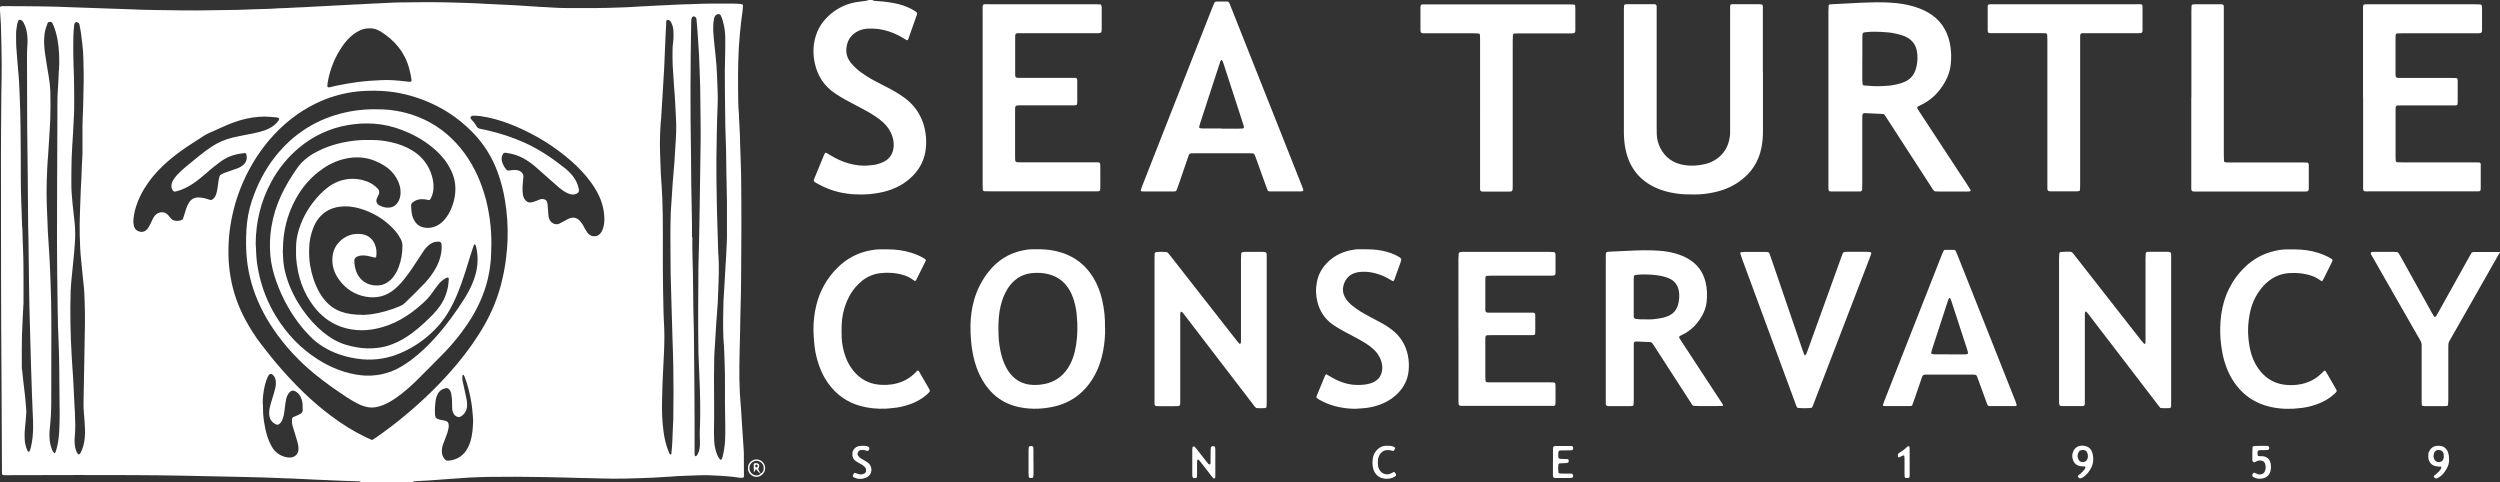
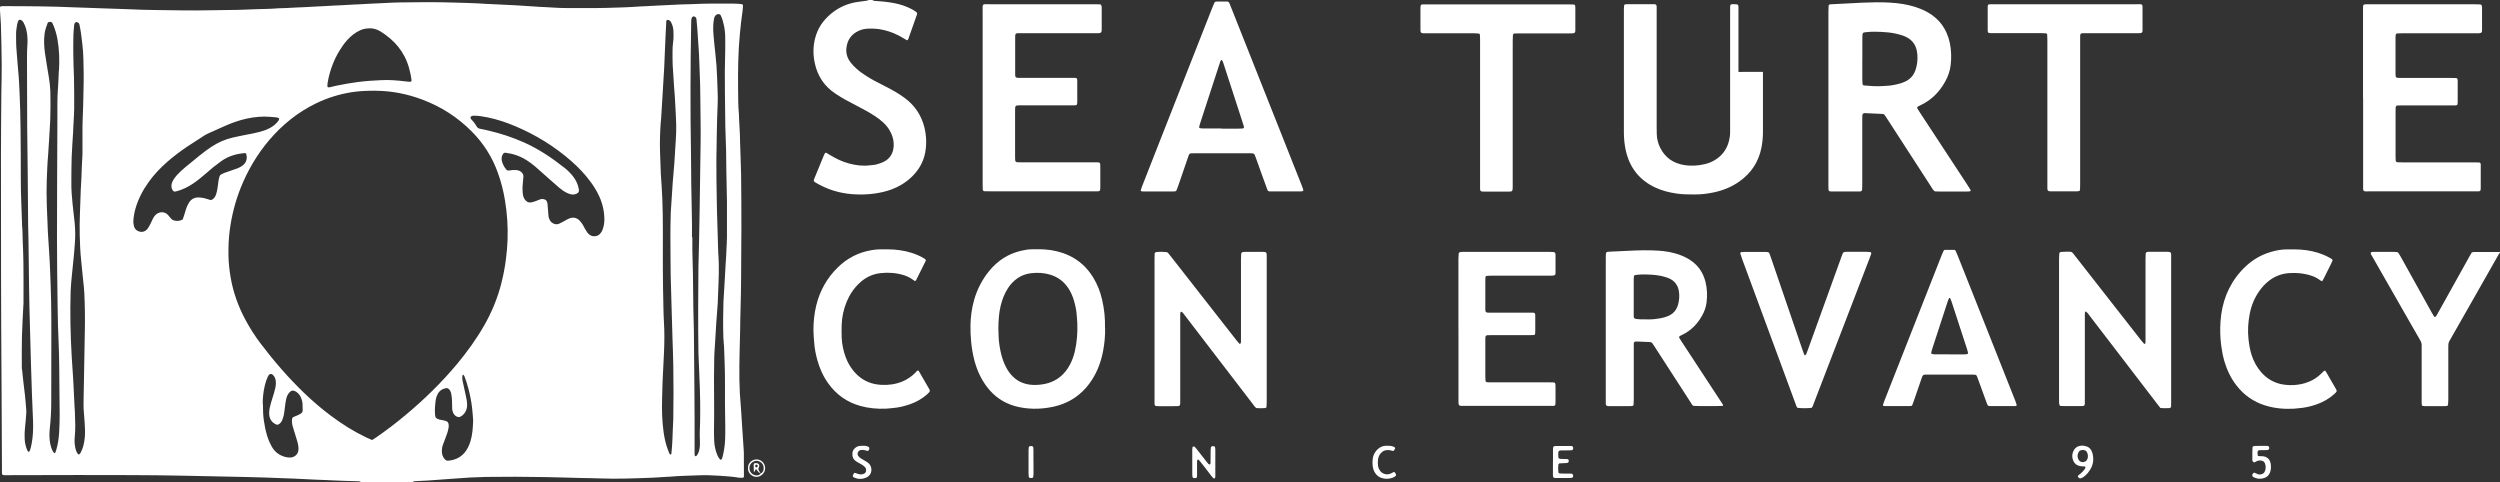
<svg xmlns="http://www.w3.org/2000/svg" id="Layer_1_Image" data-name="Layer 1 Image" width="5010.2" height="966" viewBox="0 0 5010.2 966">
  <rect x="0" y="0" width="5010.2" height="966" fill="#333333" stroke="none" />
  <defs>
    <style>
      .cls-1 {
        fill: #fff;
        stroke-width: 0px;
      }
    </style>
  </defs>
  <path class="cls-1" d="M723.4,965.9c-2.6-1.4-5.5-1.5-8.4-1.5-9.9-.3-19.8-.5-29.7-.9-8.6-.3-17.3-.7-25.9-1.1-1,0-1.9,0-2.9-.2-16-.7-32-1-47.9-2.1-13.7-.9-27.5-1.1-41.2-1.7-24.3-1.1-48.6-1.8-72.9-2.4-41.3-1-82.5-1.8-123.8-2.6-71.3-1.5-142.7-1.3-214-1.4-46.4,0-92.8.2-139.2.3-3.2,0-6.4,0-9.6,0-2.8,0-3.9-1.2-4-4.2,0-2.6,0-5.1,0-7.7-.3-55.7-.4-111.3-.8-167-1.2-154.2-1.1-308.4-1.2-462.6,0-41.6.5-83.2.8-124.8.2-19.2.9-38.4.7-57.6-.2-26.5-.9-53.1-1.6-79.6C1.4,39.5.6,30.3,0,21,0,19.1,0,17.2,0,15.3s1.2-2.6,2.3-2.7c1.9-.2,3.8-.4,5.7-.3,25,.1,49.9.1,74.9.5,21.7.4,43.5.9,65.2,1.9,18.9.9,37.7,1,56.6,2,18.5.9,37.1.9,55.6,1.9,35.2,1.8,70.4,1.5,105.5,2.2,17.9.4,35.8,0,53.7-.2,18.9-.2,37.7-.4,56.6-.8,9.3-.2,18.5-.7,27.8-1,3.5-.1,7-.3,10.5-.4,14.1-.4,28.1-.5,42.2-1.7,4.1-.4,8.3-.2,12.5-.4,9.3-.4,18.5-1,27.8-1.4,4.2-.2,8.3-.3,12.5-.5,8.6-.4,17.2-.9,25.9-1.4,2.9-.2,5.8-.2,8.6-.4,9.6-.5,19.2-1.1,28.7-1.6,2.6-.1,5.1-.2,7.7-.3,9.6-.5,19.2-1.1,28.7-1.6,3.2-.2,6.4-.2,9.6-.4,9.3-.5,18.5-1,27.8-1.5,3.2-.2,6.4-.2,9.6-.4,10.2-.5,20.4-1,30.7-1.5,4.2-.2,8.3-.3,12.5-.4,37.4-.7,74.9-.9,112.3.3,21.4.7,42.9,1,64.2,2.7.6,0,1.3,0,1.9,0,18.5.9,37.1,1.7,55.6,2.7,15,.8,30,1.9,45,2.9.6,0,1.3.1,1.9.2,19.2.6,38.3,2.6,57.5,2.5,26.2-.1,52.5.3,78.7-.4,22.4-.6,44.8-1.2,67.1-2.9,3.8-.3,7.7-.3,11.5-.5,8.6-.4,17.2-.9,25.9-1.4,2.2-.1,4.5-.2,6.7-.3,11.5-.6,23-1.2,34.5-1.7,8-.3,16-.4,24-.7,10.2-.3,20.5-.9,30.7-1,19.2-.2,38.4-.2,57.6,0,4.1,0,8.3.7,12.4,1.1,1.2.1,2.4,1.5,2.3,2.7-.2,3.2-.3,6.4-.7,9.5-2.3,15.5-4,31.1-5.5,46.7-3.6,37.3-4,74.7-3.6,112.1.2,16.3,0,32.6,1.6,48.9.3,3.5.2,7,.4,10.5.4,8.9.9,17.9,1.4,26.8,0,1.3.2,2.6.2,3.8.4,26.9,2,53.7,2.4,80.6.9,69.7.7,139.5,0,209.2-.2,19.8-.4,39.7-1.1,59.5-.5,13.7-.5,27.5-.8,41.3-.3,15.3-.9,30.7-1.1,46-.3,18.5-.8,37.1-.4,55.6.3,17.9,1.2,35.8,2.9,53.6,0,.6,0,1.3.2,1.9.8,13.1,1.7,26.2,2.5,39.2l3,45c0,1.9.3,3.8.3,5.7,0,14.4.2,28.8.2,43.2s0,3.8-.6,5.7c-.2.7-1.3,1.6-2.1,1.7-2.2,0-4.5,0-6.7-.2-13.3-2.2-26.6-3.2-40.1-4-14.1-.9-28.1-1.4-42.2-.8-18.8.9-37.7.9-56.5,2.7-3.2.3-6.4.3-9.6.5-7,.4-14,.9-21.1,1.3-1,0-1.9.2-2.9.2-35.5,1.3-71,2.9-106.5,1.5-13.1-.5-26.2-.6-39.3-.9-24-.6-48-1.4-72-1.8-39-.7-78.1-.9-117.1-.3-21.4.4-42.8,1.6-64.2,3.4-1,0-1.9,0-2.9.2-16.9,1.2-33.8,2.5-50.7,3.7-7,.5-14.1.6-21.1,1-2.9,0-5.8,0-8.3,1.9h-103.7.2ZM745.8,881.8c3-1.9,5.4-3.4,7.8-5,20.6-14.1,40.4-29.3,59.5-45.3,37.2-31,71.7-64.7,102.8-101.9,20.3-24.4,38.8-50,54.6-77.6,15.1-26.5,26.7-54.5,34.2-84.1,4.1-16.4,7.4-33,9.4-49.9,1.5-12.4,2.7-24.8,3.1-37.3.9-26.6-.8-53-5.2-79.3-3.1-18.7-7.7-36.9-14.1-54.7-11.3-31.8-29-59.7-52.9-83.6-28.2-28.3-61.1-49.4-98.4-63.4-30.2-11.4-61.4-17.6-93.7-17.8-15.7-.1-31.4.3-46.9,2.7-25.1,3.9-49.2,11.2-72.1,22.3-36.9,17.8-68,42.9-94.5,74-24,28.3-42.6,59.8-56.5,94.2-11.3,28-18.7,57.1-22.6,87-2,15.9-2.7,31.8-2.5,47.9.2,15.7,1.8,31.3,4.5,46.7,5.2,29.5,15.2,57.4,29.3,83.8,9.1,16.9,19.4,33.1,31,48.4,26.7,35.2,55.6,68.6,87.5,99.2,16.9,16.2,34.6,31.4,53.3,45.3,22.3,16.7,45.8,31.5,71.1,43.5,3.5,1.6,7,3.1,11.1,4.9h.2ZM267.1,443.8c.2,1.9.4,5.2,1.1,8.3.9,4.6,3.3,8.4,7.6,10.6,6.8,3.4,14.7,2.6,19.8-4.1,2.1-2.8,3.8-5.9,5.4-9,1.9-3.7,3.5-7.5,5.4-11.3s3.6-6.1,6.2-8.4c7-6.1,17.7-6.3,24.1,1,1.9,2.2,3.7,4.4,5.6,6.6s4.3,3.9,7.2,4.5c5.1,1.1,10.2,1,15-1.4s1.7-1.1,2-1.9c.9-2,1.5-4.2,2.2-6.3,1.4-4.6,2.7-9.2,4.2-13.7,1.4-4.2,3.2-8.3,5.6-12.2,4.4-7.1,10.6-10.9,19.1-10.8,1.3,0,2.6,0,3.8.2,4.5.3,8.8,1.3,13.1,2.7,2.1.7,4.2,1.4,6.4,2,2,.5,3.8,0,5.4-1.3,3.5-2.6,5.6-6.1,6.9-10.2,1.1-3.6,2-7.4,2.6-11.2.9-5.4,1.4-10.8,2.2-16.1.4-2.8,1.3-5.6,2-8.4.4-1.6,1.5-2.9,2.9-3.6,2.2-1.2,4.5-2.4,6.9-3.3,3.6-1.4,7.2-2.5,10.9-3.8,5.1-1.8,10.3-3.5,15.4-5.4,3.9-1.5,7.6-3.5,10.8-6.1,5.9-4.9,8.4-11.1,7.4-18.7-.2-1.3-.5-2.5-.8-3.7-.3-1.1-1.8-2.1-3-2-2.5.3-5.1.6-7.6.9-14.8,2.1-28.5,7.2-40.6,16.1-5.1,3.8-10.3,7.6-15.3,11.6-5.2,4.2-10.2,8.7-15.3,13.1-8,6.9-16.1,13.6-24.9,19.5-10.4,7-21.6,12.4-33.8,15.6-3.9,1-5.8.2-7.7-3.6-.7-1.4-1.3-3-1.5-4.5-.5-3.9,0-7.6,1.7-11.2,2.2-4.7,5.1-8.9,8.5-12.7,5.3-6,11.2-11.4,17.4-16.5,9.7-7.9,19.3-15.8,29-23.7,7.5-6,15.1-11.8,23.2-17.1,13.2-8.7,27.5-15.1,42.9-18.6,9-2.1,18.1-3.9,27.2-5.7,9.1-1.8,18.2-3.3,27.2-5.8,7.1-1.9,14.1-4.3,20.5-7.9,6.5-3.6,12.2-8.2,16.5-14.3.7-1,1.2-2.2,1.6-3.4,0-.5,0-1.4-.5-1.6-1.4-.7-2.9-1.5-4.4-1.7-4.1-.5-8.3-.7-12.4-1.1-16.4-1.5-32.5.2-48.6,3.7-14.8,3.2-28.8,8.4-42.6,14.4-11.7,5.1-23.4,10.4-35,15.7-2.6,1.2-5.1,2.7-7.5,4.2-11,7.1-22.1,14.1-33,21.4-13.8,9.3-27.1,19.3-39.7,30.2-14,12.3-26.9,25.6-37.7,40.8-12,16.7-21.5,34.8-27,54.8-2.1,7.7-3.5,15.6-3.9,24.9v-.5ZM1047.2,375.6c0,4.5,0,8.7.5,12.8.6,5.5,2.5,10.6,6.8,14.4,2.3,2,4.8,3,7.8,3s7.5-1.4,11.1-2.7c3-1.1,5.9-2.3,8.9-3.5,3.1-1.2,6.2-.9,9.4.2,2.3.8,3.6,2.4,4.5,4.6,1.1,2.7,1.2,5.6,1.4,8.5.5,6.4,1,12.7,1.5,19.1.2,3.3,1.3,6.3,2.7,9.1,3,5.9,11.6,10.6,18.8,7.2,3.2-1.5,6.3-3.1,9.4-4.8,3.4-1.8,6.6-3.9,10.1-5.4,7.8-3.4,15.1-2.2,21.2,3.7,2.3,2.2,4.1,4.9,5.9,7.5,1.8,2.7,3.1,5.6,4.7,8.4s3.2,5.6,5,8.2c1.6,2.4,3.8,4.3,6.4,5.7,6,3.2,13.9,2.2,18.7-2.5,2.5-2.5,4.4-5.5,5.6-8.8,2.3-6.4,3.6-12.9,3.6-19.7,0-16.2-3.3-31.7-10-46.5-4.9-10.8-11.1-20.9-18.2-30.4-11.1-15-23.9-28.4-37.9-40.7-33.7-29.6-71.4-52.8-112.7-70.2-17.7-7.5-35.9-13.5-54.7-17.5-9.1-1.9-18.2-3.3-27.6-3.5-1.6,0-3.2.3-4.7.7-2.2.6-3.3,4-1.9,5.5,4.5,4.6,8.5,9.6,11.6,15.2,1.7,3.1,4.3,4.4,7.7,5,6,1.1,11.9,2.5,17.8,3.9,23.4,5.6,46.1,13,68.1,22.7,30.1,13.2,57.1,31.4,82.8,51.7,6,4.8,11.5,10.2,16.3,16.2,6.3,7.9,10.6,16.7,12.2,26.7.7,4.4-.3,6.7-4.2,8.6-2,1-4.1,1.6-6.4,1.8-4.6.3-8.8-1.2-12.9-3.1-5.5-2.6-10.5-6.1-15.2-10-5.1-4.3-10.1-8.8-15.2-13.3-11.3-10-22.5-20-33.8-29.9-5.5-4.9-11.5-9.1-17.8-13-12.7-7.9-26.5-12.6-41.3-14.4-2.3-.3-4.4.9-5.5,3-2.5,4.4-3.1,9.1-1.8,13.9,1.6,6.3,4.6,11.9,8.8,16.8,1.3,1.5,3.1,2.3,5.1,1.9,4.4-.9,8.9-1.1,13.4-1,2.9,0,5.7.7,8.3,1.9,4.6,2.2,8,6.6,7.4,12.3-.2,1.6-.4,3.2-.5,4.8-.4,5.4-.9,10.8-1.3,15.9h0ZM1326.9,800.7c-.7,21.8,0,43.5,3,65.1,1.6,12,4.3,23.9,8.5,35.3.9,2.4,1.9,4.8,2.8,7.1.2.6.6,1.1.9,1.7.4.7,2.1,1.4,2.5,1,.4-.5.9-1,.9-1.5.9-10.2,2-20.4,2.2-30.6,0-4.8.3-9.6.5-14.4.3-8,.9-16,1.1-24,.6-36.1.6-72.3,0-108.4-.3-18.2-1-36.4-1.6-54.6-.7-22.7-1.4-45.4-2-68.1-.6-19.2-1.2-38.3-1.6-57.5-.2-9.6-.3-19.2-.3-28.8-.2-30.4-.6-60.8.3-91.1,0-4.8.4-9.6.7-14.4.3-5.1.7-10.2,1-15.3.8-12.8,1.7-25.5,2.5-38.3,0-.6.2-1.3.2-1.9,1-11.5,2.1-22.9,2.9-34.4,1-14,1.7-28.1,2.6-42.1,0-1.3.2-2.5.3-3.8.3-5.4.7-10.8.8-16.3.6-20.5-1.2-40.9-2.1-61.3-.3-8.3-1.1-16.6-1.7-24.9,0-1.3-.2-2.5-.3-3.8-1-15-2.1-30-2.9-45-.4-8.9-.3-17.9-.3-26.9s.3-12.1,1.1-18.2c1.1-7.6,1.1-15.3.7-23-.3-6.5-1.9-12.6-5.1-18.3-1.3-2.3-3.4-3.8-6.1-4.2-1.2-.2-2.8.7-2.9,1.9,0,.3,0,.6-.2.9-.6,11.2-1.2,22.3-1.7,33.5-.9,20.4-1.7,40.9-2.6,61.3,0,1,0,1.9-.2,2.9-1.1,17.9-2.1,35.7-3.2,53.6-.8,13.1-1.6,26.2-2.4,39.2v1c-1.9,18.1-2.6,36.3-2.7,54.6,0,19.8,1.4,39.6,1.8,59.4,0,1,0,1.9.2,2.9,1,15.6,2.2,31.3,2.8,46.9.7,20.1,1.2,40.3,1.1,60.4-.2,53.7-.2,107.4,1.2,161.1.2,8.3.4,16.6.9,24.9,1.3,20.5,1.1,40.9.2,61.4-.8,19.8-2,39.6-2.9,59.4-.5,11.8-.7,23.6-1,35.5h0ZM165.3,306.8v-34.7c0-11.2-.2-22.4.4-33.6,1-18.8,1.2-37.7,1.6-56.6.2-11.5.7-23,.4-34.5-.4-19.5-.2-39-2.6-58.4-.9-7.6-1.7-15.2-2.8-22.8-.8-5.7-2-11.3-3.1-17-.4-2.1-1.7-3.4-3.4-4.3-2.5-1.4-5.3-.5-6.3,2.1-.4,1.2-.8,2.4-.9,3.7-.6,6.7-1.3,13.4-1.5,20.1-.3,12.1-.3,24.3-.2,36.4,0,16.3.9,32.6,1.4,48.9.6,20.8.3,41.6.4,62.3,0,3.8-.2,7.7-.4,11.5-.4,8.6-.9,17.2-1.4,25.9-.2,3.2-.2,6.4-.4,9.6-1,16.9-2.3,33.8-2.9,50.7-.6,16-.4,32-.6,48-.2,15,.9,30,2.5,45,1.4,12.7,3,25.4,4.2,38.1,1.4,15,1.4,30,0,45-.8,9.6-1.4,19.1-2.5,28.6-1,8.9-1.9,17.8-2.7,26.7-1.1,11.8-2.5,23.5-2.9,35.3-1.4,43.8-.4,87.6,2.1,131.3,0,.6,0,1.3.1,1.9,1,14.7,2.1,29.3,2.9,44,1,18.8,1.8,37.7,2.8,56.5.2,3.2.4,6.4.6,9.6.6,16.6,1.4,33.2-.3,49.8-.7,7-.4,14.1,1,21,1,4.7,2.3,9.3,5.5,13.1.8.9,2.6.9,3.3,0,.6-.8,1.2-1.5,1.7-2.3,2.6-4.5,4.4-9.2,5.7-14.2,2.9-10.9,3.7-22.1,3.3-33.3-.4-10.2-1-20.4-2-30.6-.7-7.3-1-14.7-.9-22,.3-18.5.7-37.1,1-55.6.5-29.7,1-59.5,1.6-89.2.5-24.9.2-49.9-1-74.8-.2-3.8-.4-7.7-.8-11.5-.9-8.9-1.9-17.8-2.8-26.7-.9-9.2-1.7-18.5-2.7-27.7-1.8-16.5-2.5-33.1-2.9-49.8-.9-31,1.4-62,2.1-93,0-1,.1-1.9.2-2.9.4-7.7.9-15.3,1.2-23,.3-6.7.4-13.4.7-20.1.4-8.3.9-16.6,1.4-26.6h-.1ZM1455,297.2h0c-.5-14.7-1.1-29.4-1.4-44.1-.4-22.1-.5-44.1-.8-66.2-.4-29.1-.3-58.2.6-87.3.2-8,0-16,0-24s-.8-16-2.4-23.8c-1.5-7.2-3.3-14.3-6.6-21-.9-1.8-2.7-2.6-4.8-2.5-2.4.1-4.3,1.1-5.8,2.9-1.5,1.7-2.4,3.7-2.8,6-2.1,10.8-2,21.7-1.1,32.5,1,12.7,2.4,25.5,3.8,38.2,1.7,15.3,2.9,30.5,3.4,45.9.3,11.2.9,22.4,1.2,33.6.2,6.7.3,13.4,0,20.1-1.6,37.4-2.1,74.8-2.6,112.2-.3,25.6.4,51.2.7,76.7.4,35.5,2.1,71,2.9,106.5,0,3.5.4,7,.6,10.5.2,4.8.5,9.6.6,14.4.7,25.6-1.3,51.1-2,76.7,0,.6,0,1.3,0,1.9-1,13.4-2.1,26.8-3,40.2-1,14.4-1.7,28.7-2.6,43.1,0,1-.2,1.9-.2,2.9-.5,7.7-1.1,15.3-1.3,23-.3,14.4-.5,28.8-.5,43.2,0,33.9.7,67.8,0,101.7,0,7.7,0,15.3.4,23,.3,7.4,1.7,14.6,3.8,21.7,1.4,4.6,3.2,9,5.9,13.1.7,1,1.7,1.9,2.5,2.8.4.5,2.2,0,2.6-.5.4-.8,1-1.7,1.3-2.5,3.4-12.1,5.2-24.4,5.8-36.9.4-8.9.4-17.9.3-26.9-.5-30.4-.8-60.8-.6-91.1.2-21.8-1.1-43.5-1.7-65.2,0-2.9-.4-5.7-.6-8.6-.3-4.5-.7-8.9-.9-13.4-.8-24-.5-48,.2-71.9,0-2.9.3-5.7.5-8.6.3-5.4.7-10.8,1-16.3.8-14.4,1.7-28.7,2.5-43.1v-1c.5-8,1-16,1.5-23.9.2-3.8.4-7.7.5-11.5.4-8.3,1-16.6,1-24.9,0-23.3,0-46.7,0-70-.2-20.1-.9-40.3-1.2-60.4-.3-15.7-.4-31.3-.6-47v-.2ZM118.2,141.6c1.2-20.8.7-41.5-2.9-62.1-1.7-9.8-4.4-19.3-8.1-28.5-.7-1.8-1.6-3.5-2.5-5.2-.7-1.1-1.8-1.9-3.1-1.9s-2.6,0-3.8.3c-.8.2-1.9.9-2.2,1.6-2.8,7.1-5.3,14.4-6.3,22.1-1.7,13.1-.9,26.2.9,39.2,2.2,16.1,5.3,32.2,7.8,48.3,1.4,9.2,2.6,18.3,2.9,27.6.5,18.9.3,37.7-.2,56.6,0,2.2-.2,4.5-.3,6.7-.4,7.7-.9,15.3-1.4,23-.2,3.2-.3,6.4-.5,9.6-.5,7-1,14-1.4,21.1-.2,2.9-.3,5.8-.5,8.6-1.6,17.5-2.2,35.1-2.9,52.7-1.2,33.3.7,66.5,2.1,99.7,0,.6,0,1.3,0,1.9,1,14.7,2,29.4,2.8,44,.7,11.5,1.4,23,1.8,34.5.8,20.5,1.6,40.9,2,61.4.4,19.5.5,39,.5,58.5,0,48.6-.3,97.2-.2,145.9,0,17.6-1.1,35.1-3,52.6-1,9.9-.9,19.8,1,29.6,1.1,5.4,2.7,10.5,5.3,15.3.6,1.1,1.5,2,2.3,3s2.2.2,2.5-.5c.8-2.1,1.6-4.2,2.2-6.3,3-10.5,4.6-21.3,5.4-32.1.9-12.4,1.1-24.9,1.2-37.4,0-16.6-.3-33.3-.5-49.9-.3-31.3-.2-62.7-1.6-94-1.1-24-1.7-47.9-2-71.9-.6-45.7-1.3-91.5-1.3-137.2,0-77.1.5-154.2.8-231.3v-38.4c0-10.9.4-21.7,1.2-32.6.9-11.5,1.2-23,1.7-34.5h.2ZM739.6,56.9c-6.1,0-12,1.2-17.7,3.7-5,2.3-9.6,5.1-13.9,8.4-8.2,6.3-15,13.9-20.9,22.3-16.2,22.8-26.1,48.1-30.7,75.6-.3,1.9-.2,3.8-.3,5.7,0,1.6,1.6,2.8,3.3,2.5.9-.1,1.9-.3,2.8-.5,3.7-.9,7.4-1.9,11.2-2.7,14.7-3.1,29.5-5.6,44.3-7.6,7.6-1,15.2-1.7,22.9-2.3,7.3-.6,14.7-.8,22-1.3,17-1,33.8.4,50.6,2.5,2.8.3,5.7.6,8.6.8,1.6.1,3.1-1.5,3-3-1-8.6-2.9-17-5.2-25.3-9.1-32.1-29.3-55.5-57.2-72.8-7-4.3-14.6-6.4-22.8-6.2v.2ZM57,476.6h0c-.2-8.3-.5-16.6-.6-24.9-.3-33.6-.5-67.2-.8-100.7-.3-32.3-.9-64.6-1.1-96.9-.3-46.7-.3-93.4-.4-140.1,0-8.6.3-17.3.9-25.9.5-8,0-16-1.3-23.9-1.1-7-3.6-13.6-7-19.8-1-1.8-2.3-3-4-4-3.2-1.8-5.5-.9-6.6,2.6-.7,2.1-1.4,4.3-1.8,6.5-.9,6-2.1,12-2.1,18.1,0,12.2,0,24.3,1.2,36.4,1.3,12.4,1.6,24.9,3,37.3,1.6,14.6,2.1,29.4,2.8,44,1.2,24.6,1.7,49.2,2,73.8.4,32.9.5,65.9.5,98.8s1.6,59.5,2.4,89.2c0,1,0,1.9,0,2.9,1.1,10.8,1.1,21.7,1.4,32.6.5,14.1,1.3,28.1,1.4,42.2.3,22.7.2,45.4.2,68.1s0,14.1-.4,21.1c-.9,19.8-2.2,39.6-2.7,59.4-.5,18.9-.3,37.7-.3,56.6s0,6.4.4,9.6c1.5,17.5,4,34.9,5.9,52.4,1.1,9.8,1.8,19.7,2.6,29.6.2,2.2.2,4.5,0,6.7-.7,8.9-1.2,17.9-2.3,26.8-1,8-1.2,15.9-.9,23.9.3,7.7,1.9,15.2,4.8,22.4.5,1.2,1.1,2.3,1.8,3.3.3.4,1.1.7,1.7.6.5,0,1.3-.4,1.5-.9,2.2-5,3.3-10.3,4.3-15.7,2.6-14.2,3.2-28.6,2.8-43-.6-18.9-1.6-37.7-2.3-56.6-.7-20.5-1.4-40.9-2-61.4-.6-22.1-1-44.1-1.8-66.2-1.1-30.4-1.5-60.7-2-91.1-.5-31.3-.8-62.7-1.2-94v.2ZM1386.9,475.3h.6c0,8.6,0,17.3,0,25.9.3,16.3.9,32.6,1.2,48.9.4,22.4.5,44.8.8,67.2.2,15.3.9,30.7,1.1,46,.7,79.6,1.7,159.3,1.4,238.9v7.7c0,1.5,0,3.3,1.5,4.3,1,.6,2.8-.8,4.2-3.1,1.9-3,3.1-6.3,3.8-9.8,1.3-6,1.4-12,1.2-18.1-.3-5.7-.5-11.5-.3-17.3,1.3-28.8,1-57.6.2-86.3-.4-13.4-1-26.8-1.6-40.3-.2-4.8-.4-9.6-.6-14.4-.2-6.1-.6-12.1-.7-18.2-.8-57.3-.6-114.5,0-171.8.2-16,.8-32,1.2-48,.5-23.7,1-47.3,1.3-71,.7-44.5,1.3-88.9,1.9-133.4.4-30.7-.6-61.4-.7-92.1,0-26.9-1.8-53.7-2.5-80.6,0-2.2-.3-4.5-.4-6.7l-3-45c-.5-6.7-1.2-13.4-1.8-20.1-.3-3-2.3-4.4-4.9-5.1-.8-.2-1.9,0-2.6.6-1.6,1.2-2.4,3-2.7,4.9-.3,1.9-.2,3.8-.3,5.7-.3,22.4-.7,44.8-1,67.2-.2,21.4-.3,42.9-.4,64.3-.2,44.8.3,89.6,1,134.3.3,19.5.2,39,.5,58.5.4,25.3,1,50.5,1.4,75.8.2,10.2,0,20.5,0,30.7l.2.4ZM526.9,809.6c0,13.5.5,23.3,1.9,33.2,1.4,10.2,3.5,20.2,6.4,30,2.4,8,5.7,15.6,9.8,22.8,6.1,10.6,15.1,17.1,26.8,20.2,3.4.9,6.9,1.3,10.5,1.1,6.1-.3,14.1-4.6,15.5-13.3.5-2.9.5-5.7.2-8.6-.9-7.3-3.3-14.3-5.5-21.3-2-6.4-4-12.8-5.9-19.2-1.3-4.6-1.8-9.4-1.4-14.2.2-2.1,1.2-3.7,3-4.6,2.9-1.3,5.9-2.4,8.8-3.7,2.3-1.1,4.6-2.2,6.6-3.7,1.8-1.3,3-3.3,3-5.7,0-4.5,0-9-.3-13.4-.4-4.8-1.7-9.4-3.8-13.8-2.3-4.7-5.6-8.5-10.3-11-4.8-2.6-8.3-2.1-12,1.9-3.9,4.1-5.8,9.2-6.9,14.5-1,4.7-1.5,9.5-2.2,14.2-.7,5.4-1.2,10.8-2.2,16.1-.7,3.7-2,7.4-3.4,11-1.3,3.4-3.6,6.1-6.6,8-1.6,1-3.5,1.5-5.5.6-8.6-4-13.2-10.8-13.9-20.2-.3-4.1,0-8.3.9-12.4,1.5-6.9,3.4-13.6,5.6-20.3,2.3-7,4.4-14,6-21.2.9-4.4,1.2-8.9.6-13.4-.6-4.9-2.5-9.2-6.4-12.5-2.3-2-6-1.5-7.6,1-.7,1.1-1.3,2.2-1.9,3.3-2.6,5.5-4.5,11.3-5.9,17.2-3.2,13.5-4.5,27.1-4.2,37.3h.3ZM948.3,843.4c-.6-7.9-1.1-17.5-2.3-27-1.6-12.7-4-25.2-7.3-37.6-2.2-8.3-4.7-16.6-7.9-24.6-.4-1.1-1.4-2.1-2.2-3.1,0-.2-.6,0-.9,0s-.6.3-.6.5c-1.2,4.4-.6,8.9.3,13.2,1.8,9.1,3.9,18.1,5.9,27.1,1.5,6.9,3.1,13.7,2.8,20.8-.3,8.5-3.7,15.4-10.5,20.6-4.6,3.5-8.3,3.5-13-.2-1.8-1.4-3.2-3.2-4.1-5.2-1.3-2.9-2.3-6-2.3-9.2,0-4.8-.3-9.6-.3-14.4s-.6-10.2-1.6-15.2c-.7-3.8-2.3-7.3-5.4-9.9-1.3-1.1-2.8-1.6-4.4-1.4-7.8,1.2-13.7,5-17.4,12-2,3.7-3.3,7.7-3.9,11.8-1.3,9.5-2.1,19.1-1.4,28.7.5,6.5,1.5,8.3,8.9,10.6,1.2.4,2.5.4,3.8.7,2.5.5,5,1,7.5,1.6,5.3,1.4,7.3,4.1,7.3,9.7s-.4,3.8-.6,5.7c-.9,6.1-3.1,11.7-5.3,17.4-2,5.4-4,10.8-6,16.2-1.4,3.6-1.7,7.5-1.9,11.3-.2,6.3,1.6,12,5.8,16.8,1.8,2,4,3.2,6.7,3,18-1.4,31.3-10,39.7-26.1,2.2-4.3,3.9-8.7,5.3-13.3,3.8-12.7,4.7-25.7,5.2-40.5h.1Z" />
  <path class="cls-1" d="M1748.6.4c2.9,1.6,6.2,1.7,9.3,1.8,8.3.4,16.6,1.3,24.8,2.5,12.4,1.8,24.5,4.7,36,9.6,6.2,2.6,12.1,5.7,17.5,9.8,1.7,1.3,2.2,2.8,1.4,5.1-5.7,16.3-11.4,32.6-17.2,48.8-.2.6-.6,1.1-.9,1.7-.4.7-1.8,1.2-2.5.7-2.5-1.5-4.9-2.9-7.4-4.4-11.8-7.2-24.5-12.5-37.9-15.7-11-2.6-22.1-3.5-33.3-2.8-6.1.4-12.1,1.7-17.6,4.3-14.9,6.9-23,18.7-24.6,35.1-1,10.4,2,19.6,8.1,27.8,3.5,4.6,7.5,8.8,11.7,12.6,6.4,5.8,13.5,10.8,20.8,15.4,9.7,6.2,19.9,11.5,30.2,16.7,8.5,4.3,17.1,8.7,25.4,13.5,6.9,4,13.7,8.3,20.1,13,20.6,15.1,34.2,35.1,40.2,60.1,3.9,16.4,4.5,32.9,1.5,49.5-3.3,17.8-11.6,33-24.1,46-12.2,12.7-26.7,21.8-43.1,28-10.8,4.1-22,6.6-33.4,8.3-15,2.2-30,2.4-45,1.4-26.6-1.9-51.4-9.7-74.3-23.4-1.1-.6-2.1-1.5-2.9-2.4-.4-.4-.7-1.2-.6-1.7.2-1.2.7-2.5,1.1-3.7,6.5-16,13.1-31.9,19.7-47.9.5-1.2,1.2-2.2,1.9-3.3.4-.7,1.7-1,2.6-.5,2.5,1.5,4.9,3,7.4,4.5,12.1,7.3,24.7,13.4,38.4,17,13.4,3.5,27,5.3,40.8,3.6,5.4-.6,10.9-.8,16.1-2.5,3.6-1.2,7.3-2.3,10.8-3.9,13.9-6.4,20.6-17.6,21.4-32.6.5-8.5-1.3-16.5-4.7-24.3-3.8-8.6-9.2-16.1-16.1-22.5-5.4-5-11.3-9.4-17.5-13.4-9.9-6.5-20.3-12.2-30.8-17.6-9.4-4.8-18.7-9.7-27.9-14.8-6.7-3.7-13.2-7.8-19.6-12-22.2-14.6-35.9-35.1-41.5-61-4.2-19.1-3.6-38.1,2.6-56.8,6.5-19.5,19-34.6,35.3-46.7,13.4-9.8,28.4-16,44.6-18.9,5.7-1,11.4-1.6,17.1-2.4,2.9-.4,5.8-.4,8.3-2h7.7v.4Z" />
  <path class="cls-1" d="M5010.2,507.2c-.6.3-1.4.4-1.6.8-19.3,33.9-38.5,67.8-57.8,101.7-12.9,22.8-25.9,45.5-38.9,68.3-5.6,9.9-5.2,7.9-5.3,19.9v103.6c0,3.2-.3,6.4-.5,9.6,0,1.2-1.4,2.4-2.5,2.5-1.3,0-2.5.3-3.8.3h-40.3c-1.3,0-2.5-.2-3.8-.3-1.1,0-2.2-1.3-2.3-2.6-.1-1.3-.2-2.5-.2-3.8v-107.5c0-2.2-.1-4.5,0-6.7.3-4-.9-7.5-2.8-10.9-6.6-11.3-13-22.7-19.6-34.1-25.5-44.7-51.1-89.3-76.6-134-1.3-2.2-3-4.2-3.1-6.9,0-.5.4-1.3.9-1.5,1.2-.4,2.4-.8,3.7-.8h42.2c1.9,0,3.8.2,5.7.4,1.3.1,2.5.8,3.2,1.9,1.5,2.4,3,4.9,4.4,7.4,20.8,37.4,41.6,74.9,62.4,112.3,1.4,2.5,2.9,5,4.4,7.4.6,1,2.8,1.2,3.4.3.6-.8,1.2-1.5,1.7-2.3,1.4-2.5,2.8-5,4.2-7.5,20.4-36.6,40.7-73.2,61.1-109.7,1.7-3.1,3.5-6.1,5.2-9,1.5-.4,2.7-.9,3.9-.9h50.8c.6,0,1.3.2,1.9.3v1.9h0Z" />
  <path class="cls-1" d="M3877.5,383.5c-3.5-2.4-5-5.7-6.9-8.6-13.1-20.1-26-40.3-39.1-60.4l-49.5-76.5c-1.6-2.4-3.1-4.8-4.8-7.2-.9-1.3-2.2-2.3-4-2.4-11.8-.6-23.6-1.2-35.5-1.7-.9,0-2,0-2.8.4-.8.3-1.7,1-2,1.8-.5,1.1-.7,2.5-.7,3.7-.1,3.5-.1,7-.1,10.6v125.7c0,3.5,0,7-.2,10.5-.1,2.7-1.7,4.2-4.2,4.3h-58.6c-.9,0-1.9-.2-2.8-.6-.5-.2-1-.8-1.3-1.3-.3-.9-.6-1.8-.6-2.8,0-3.2-.1-6.4-.1-9.6V23c0-3.8.2-7.7.4-11.5,0-1.2,1.3-2.5,2.4-2.6.6,0,1.3-.2,1.9-.3,13.1-.7,26.2-1.3,39.3-2,7.7-.4,15.3-.8,23-1.2,18.5-.8,37.1-1.3,55.6-.2,17.9,1,35.6,3.5,52.8,9.2,8.2,2.7,16.2,6,23.7,10.3,23.9,13.6,38.3,34.2,44.1,61,3.1,14.5,3.5,29.2,1.9,43.9-1.3,11.9-5.1,23.1-10.9,33.5-11.7,21.4-28.2,37.8-50.5,48.2-1.4.7-2.9,1.4-4.3,2.1-1.4.7-2,2.6-1.1,4.1,1.5,2.5,3,4.9,4.6,7.3,31.4,47.9,62.8,95.7,94.2,143.6,2.6,4,5.2,8.1,7.7,12.2.7,1.1-.2,2.8-1.4,2.9-1.6.1-3.2.3-4.8.3h-56.6c-3.2,0-6.4-.1-9.1-.2h.3ZM3732.2,118.5v41.2c0,2.9.3,5.7.5,8.6.1,1.6,1.6,2.9,3.2,3,12.1.8,24.2,2.2,36.4,1.2,3.2-.3,6.4-.6,9.6-.6,6.4-.2,12.7-1.4,18.9-2.7,5.6-1.2,11.1-3,16.4-5.3,10.5-4.6,17.7-12.4,21.5-23.2,3.5-10.1,4.6-20.5,3.9-31.2-.2-2.5-.6-5.1-1.1-7.6-2.3-11.6-8.5-20.5-18.8-26.4-2.8-1.6-5.7-3-8.7-4-4.8-1.6-9.8-3-14.7-4.1-9.7-2.2-19.6-3-29.5-3.5-8.6-.4-17.3-.6-25.8.2-11.7,1.1-11.6,0-11.7,12.3v42.2h0Z" />
-   <path class="cls-1" d="M3533.1,144v119.9c0,10.9-1,21.7-3.1,32.4-5.7,28.3-20.5,50.7-44,67.3-15.6,11.1-33,18.1-51.7,22-12.5,2.7-25.2,4.2-38.1,4.1-12.5,0-24.9,0-37.3-2-14-2.1-27.6-5.5-40.5-11.4-32.9-15-52.8-40.5-60.4-75.7-2.5-11.6-3.6-23.4-3.6-35.2V18.8c0-2.5.2-5.1.4-7.6,0-1.2,1.4-2.4,2.5-2.5.9-.1,1.9-.3,2.9-.3h54.7c.9,0,2,0,2.8.4s1.5,1.1,1.9,1.9c.4.8.4,1.9.5,2.8v241.8c0,4.8,0,9.6.2,14.4.5,9.4,2.7,18.3,7,26.7,9.8,19.4,25.7,30.5,47,34.2,14.4,2.5,28.7,1.6,42.8-1.8,8.8-2.1,16.9-5.7,24.3-11.1,12.4-9,20.2-21.1,23.8-36,1.4-5.6,2.2-11.3,2.1-17.1V21.8c0-3.2,0-6.4.1-9.6,0-2.2,1.5-3.7,3.5-3.8,1.6,0,3.2,0,4.8,0h48.9c1.9,0,3.8.2,5.7.4,1.1,0,1.6,1,2,1.8.4.9.5,1.8.6,2.8v130.5h0l.2.2Z" />
+   <path class="cls-1" d="M3533.1,144v119.9c0,10.9-1,21.7-3.1,32.4-5.7,28.3-20.5,50.7-44,67.3-15.6,11.1-33,18.1-51.7,22-12.5,2.7-25.2,4.2-38.1,4.1-12.5,0-24.9,0-37.3-2-14-2.1-27.6-5.5-40.5-11.4-32.9-15-52.8-40.5-60.4-75.7-2.5-11.6-3.6-23.4-3.6-35.2V18.8c0-2.5.2-5.1.4-7.6,0-1.2,1.4-2.4,2.5-2.5.9-.1,1.9-.3,2.9-.3h54.7c.9,0,2,0,2.8.4s1.5,1.1,1.9,1.9c.4.8.4,1.9.5,2.8v241.8c0,4.8,0,9.6.2,14.4.5,9.4,2.7,18.3,7,26.7,9.8,19.4,25.7,30.5,47,34.2,14.4,2.5,28.7,1.6,42.8-1.8,8.8-2.1,16.9-5.7,24.3-11.1,12.4-9,20.2-21.1,23.8-36,1.4-5.6,2.2-11.3,2.1-17.1V21.8c0-3.2,0-6.4.1-9.6,0-2.2,1.5-3.7,3.5-3.8,1.6,0,3.2,0,4.8,0c1.9,0,3.8.2,5.7.4,1.1,0,1.6,1,2,1.8.4.9.5,1.8.6,2.8v130.5h0l.2.2Z" />
  <path class="cls-1" d="M1969.3,196V23.3c0-17-1.9-14.8,14.8-14.8h210.1c3.5,0,7,.2,10.5.3,1.1,0,2.4,1.3,2.6,2.5.2,1.3.6,2.5.6,3.8v45.1c0,1.3-.2,2.6-.7,3.7-.3.8-1.1,1.6-1.9,1.9-1.1.5-2.5.7-3.7.7-2.9,0-5.8,0-8.6,0h-152.5c-4.6,0-5.8,1.2-6,5.5v73c0,1.9,0,3.8,0,5.8.2,3.7,1.6,5.1,5.4,5.2,2.9.1,5.8,0,8.6,0h96.9c3.2,0,6.4,0,9.6.1,2.4,0,3.6,1.3,3.8,3.4,0,1,.1,1.9.1,2.9v42.2c0,1.3-.2,2.5-.3,3.8-.1,1.1-1.3,2.3-2.6,2.4-1.3.1-2.5.2-3.8.3h-105.6c-12.5,0-12.3-.4-12.3,11.9v91.1c0,11.4,0,11.2,11,11.2h145.8c15.8,0,13.8-1.5,14,13.7v36.5c0,1.9-.1,3.8-.5,5.7-.2.7-1.1,1.5-1.9,1.8-.8.4-1.9.4-2.8.4h-216.8c-3.2,0-6.4,0-9.6-.1-3.2,0-3.9-1.9-4-4.3-.2-3.2-.2-6.4-.2-9.6v-173.6.2Z" />
  <path class="cls-1" d="M4735.7,196.2V15.9c0-6.5.6-7.3,6.9-7.3h217.8c3.5,0,7,.2,10.5.3,1.1,0,2.5,1.3,2.7,2.3.2.9.5,1.9.6,2.8v47c0,.6-.2,1.3-.2,1.9-.2,1.6-1.5,3-3,3.3-1.3.2-2.5.4-3.8.5h-153.5c-3.2,0-6.4,0-9.6.3-1.5,0-2.9,1.7-3,3.2-.1,1.9-.3,3.8-.3,5.7v71c0,8.8.4,9.2,9.1,9.3h102.7c3.2,0,6.4.1,9.6.2,1.7,0,2.8,1.4,3,3.1,0,1,.1,1.9.2,2.9v43.2c0,1.3-.2,2.6-.5,3.8-.1.5-.8,1.1-1.3,1.3-.9.3-1.9.5-2.8.5h-106.5c-3.2,0-6.4,0-9.6.2-1.9,0-3.5,1.9-3.6,3.8-.1,2.6-.2,5.1-.2,7.7v91.1c0,2.6.1,5.1.3,7.7.1,2,1.6,3.4,3.8,3.5,3.2.1,6.4.2,9.6.2h143.9c3.2,0,6.4,0,9.6.2,2.2,0,3.3,1.4,3.5,3.8v47.9c0,1.3-.2,2.5-.4,3.8-.1,1.1-1,1.7-1.8,2-.9.3-1.9.4-2.8.4h-216.8c-15.4,0-13.9,1.7-13.9-13.8v-173.6h-.2Z" />
  <path class="cls-1" d="M2576.5,383.6h-31.7c-2.6,0-4.2-1.2-5-3.6-3.2-8.7-6.4-17.4-9.5-26.1-4.6-12.6-9.1-25.3-13.6-37.9-.3-.9-.7-1.8-1-2.7-2.3-5.8-2.5-6-9.2-6.1h-112.2c-11.4,0-10.4-.8-14.1,10-6.5,18.7-12.9,37.5-19.3,56.2-.9,2.7-1.9,5.4-3.1,8-.5,1.2-1.6,2-3,2.1-1.3.1-2.6.2-3.8.2h-59.5c-1.3,0-2.5-.2-3.8-.3-.7,0-1.8-1.4-1.6-2.1.7-2.1,1.3-4.3,2.1-6.4,11.2-28.6,22.4-57.1,33.6-85.7,35.7-90.7,71.4-181.4,107.1-272.2,1.5-3.9,3.1-7.7,4.8-11.5.5-1.2,1.7-2,3-2.2s2.5-.3,3.8-.3h18.2c2.5,0,4.2,1.3,5.2,3.6.9,2.1,1.7,4.1,2.5,6.2,33.1,83.5,66.3,167,99.4,250.4,14.4,36.2,28.7,72.5,43.1,108.8,1.1,2.7,2.1,5.4,3,8.1.5,1.4-.8,3.2-2.5,3.3-2.2,0-4.5.2-6.7.2h-26.2ZM2448.3,257.8h34.5c2.6,0,5.1-.2,7.7-.3,1.7-.1,2.9-1.8,2.5-3.3-.8-2.8-1.6-5.5-2.5-8.3-9.6-29.5-19.2-58.9-28.7-88.4-3.5-10.6-6.8-21.3-10.4-31.9-.6-1.8-1.6-3.4-2.6-5.1-.3-.6-1-.4-1.6,0-1.6,1.7-2,3.9-2.7,6-10.1,31-20.2,61.9-30.3,92.9-2.9,8.8-5.8,17.6-8.6,26.4-.9,2.7-1.6,5.5-2.4,8.3-.3,1.1.7,2.8,1.8,2.9,2.2.2,4.4.5,6.7.5h36.4l.2.2Z" />
  <path class="cls-1" d="M3452.4,813.4c-8,.6-50.1.6-58.6,0-2.6-1.4-3.8-4.1-5.3-6.5-13.6-20.9-27.1-41.9-40.6-62.8-11.1-17.2-22.2-34.4-33.3-51.5-4.8-7.4-4.2-7-13-7.3-7-.2-14.1-.6-21.1-.9-1.3,0-2.6,0-3.8.3s-1.6,1-2,1.8-.5,1.8-.5,2.8v112.2c0,3.2-.2,6.4-.4,9.6,0,1.2-1.4,2.4-2.5,2.5-1.3,0-2.5.3-3.8.3h-43.2c-1.3,0-2.6,0-3.8-.5-.8-.3-1.5-1.1-1.9-1.9-.4-.8-.5-1.8-.5-2.8v-290.7c0-3.2,0-6.4.2-9.6,0-1.9,1.7-3.5,3.7-3.7,2.5-.3,5.1-.4,7.6-.5,11.5-.4,23-1,34.5-1.6,19.5-1,39-1.5,58.5-.3,15.7.9,31.1,3.6,45.9,9.3,7.8,3,15.2,6.8,21.9,11.7,14.3,10.4,23.2,24.5,27.5,41.5,3.5,13.8,3.9,27.9,2.1,41.9-1.2,8.9-4.2,17.4-8.6,25.3-9.3,17-22.3,30.3-39.8,38.9-1.4.7-2.9,1.4-4.3,2.1-2.2,1.2-2.8,2.7-1.6,4.7,1.3,2.2,2.7,4.4,4.1,6.5,21.6,32.9,43.1,65.8,64.7,98.7,6,9.1,11.9,18.2,17.9,27.3.7,1.1,1,2.3.2,3.5l-.2-.3ZM3274.1,595h0v38.4c0,4,1.2,5.2,4.9,5.8,2.5.4,5.1.6,7.6.7,6.4,0,12.8,0,19.2.2,7.4,0,14.7-1.1,21.9-2.3,5-.8,9.9-2.3,14.7-4.2,10.9-4.3,17.6-12.3,20.7-23.6,2-7.5,2.7-15.1,2-22.8-1.3-14.3-8.2-24.7-21.8-30-4.5-1.7-9.1-3.1-13.8-4.1-12.6-2.7-25.4-3-38.2-3.1-4.1,0-8.3.6-12.4.9-.6,0-1.2.2-1.9.4-1.2.2-2.4,1.4-2.5,2.6-.2,2.2-.4,4.5-.4,6.7v34.5h0Z" />
  <path class="cls-1" d="M2517.8,817.7c-3.2-2.1-5-5.2-7.1-8-15.4-20-30.8-40.1-46.1-60.1-30-39.1-59.9-78.2-89.9-117.3-1.4-1.8-2.7-3.6-4.1-5.3-1.5-1.8-3.1-2.7-3.8-2.1-1.5,1.1-1.5,2.8-1.5,4.3v169.8c0,17,1.5,14.8-14.8,15h-28.8c-1.9,0-3.8,0-5.7-.5-.7-.2-1.4-1.2-1.8-2-.4-.8-.4-1.9-.4-2.8v-289.7c0-3.5.1-7,.2-10.5,0-1.6,1.5-3.1,3-3.3,6.7-.8,13.4-.6,20.1-.1,1.7.1,3,.9,4.1,2.2,2.4,3,4.9,5.9,7.2,9,32.9,42.1,65.8,84.1,98.7,126.2,10.8,13.9,21.7,27.7,32.5,41.5,1.4,1.7,2.9,3.3,4.5,5,.2.2.7.3.9,0,.5-.2,1.3-.5,1.4-1,.4-1.2.6-2.5.6-3.7.1-3.2,0-6.4,0-9.6v-154.5c0-3.8.2-7.7.4-11.5.1-1.9,1.9-3.5,3.8-3.7,1.9-.2,3.8-.3,5.7-.3h32.6c1.9,0,3.8.2,5.7.4,1.5.2,3,1.7,3.1,3.2.1.9.3,1.9.3,2.9v293.6c0,3.5-.2,7-.4,10.5,0,1.2-1.4,2.4-2.5,2.5-6.1.5-12.1.5-18,0v-.2Z" />
  <path class="cls-1" d="M2214.7,657c.4,15.5-1.1,31.1-4,46.5-3.9,20.3-10.7,39.4-21.8,56.9-7.2,11.4-15.9,21.6-26.4,30.2-15.4,12.7-33,20.6-52.4,24.7-12.8,2.7-25.9,4.1-39,3.8-12.5-.3-24.8-1.8-36.9-5.2-22.9-6.5-41.6-19.3-56-38.2-12.2-16-20.3-34-25.4-53.3-3.2-12-5.2-24.3-6.5-36.8-1.1-11.2-1.5-22.3-1.4-33.5.3-17.7,2.7-35,7.6-52,6.2-21.1,16.2-40.3,30.1-57.3,16.8-20.4,37.8-34.2,63.7-40.2,7.2-1.7,14.4-3,21.8-3s17.9-.3,26.8.4c16.4,1.2,32.2,5,47.1,11.9,20.9,9.7,37,24.8,49,44.4,8.4,13.8,14.1,28.6,17.7,44.3,4.3,18.4,6.3,37.2,5.8,56.3h.2ZM2000.8,658.5c0,4.2.4,8.3.4,12.5.2,11.6,1.8,22.9,4.2,34.2,2.4,11,5.9,21.6,11.2,31.5,3.5,6.5,7.7,12.5,13,17.7,9.4,9.3,20.7,14.6,33.9,16.4,8,1.1,16,.8,23.9-.3,19.2-2.4,35.3-10.7,47.7-25.8,3.7-4.5,6.7-9.3,9.4-14.4,4.3-8.3,7.4-17,9.5-26,4.4-18.8,5.7-37.9,5-57.2-.2-4.2-.7-8.3-.9-12.4-.6-11.2-2.8-22.2-6-32.9-2.4-8-5.7-15.6-10.1-22.7-8.9-14.1-21.2-23.7-37.2-28.6-12.5-3.8-25.2-4.5-38-3-12.3,1.4-23.5,6.1-33,14.2-5.9,5-10.8,10.9-14.8,17.5-6.5,10.4-10.7,21.7-13.6,33.6-3.7,15-4.4,30.3-4.6,45.7h0Z" />
  <path class="cls-1" d="M4329.6,817.6c-2.3-2.9-4.5-5.6-6.6-8.4-44.7-58.4-89.5-116.7-134.2-175.1-2.5-3.3-4.7-6.9-8-9.5-.2-.2-.6-.2-.8-.2-.8,0-1.2.3-1.4,1.1-.2.9-.4,1.9-.4,2.8v172.6c0,14.5,1,12.8-12.8,12.9h-28.8c-2.2,0-4.5-.2-6.7-.3-1.2,0-2.5-1.2-2.7-2.3-.2-1.2-.6-2.5-.6-3.8-.1-2.6-.1-5.1-.1-7.7v-281.1c0-3.5.3-7,.5-10.5.1-1.5,1.7-3.1,3.2-3.2,3.8-.3,7.6-.5,11.5-.5,11.6,0,10-.4,16.7,8.2,44.1,56.4,88.2,112.8,132.4,169.2,2,2.5,4.1,4.8,6.2,7.2.2.2.7.3.9.2.5-.2,1.2-.5,1.4-1,.4-.9.5-1.8.5-2.8v-166.9c0-3.5.2-7,.4-10.5,0-1.5,1.6-2.9,3.1-3.1.9-.1,1.9-.3,2.9-.3h38.4c1.3,0,2.5.3,3.8.5,1.1.2,2.4,1.5,2.5,2.6.1,1,.3,1.9.3,2.9v292.6c0,3.5,0,7-.1,10.6,0,2.8-1.3,4-4.2,4.1-5.7.2-11.5.3-17.3-.2h0Z" />
  <path class="cls-1" d="M3984.1,65.3c-.2-1.5-.6-2.7-.6-4V14.3c0-1,.1-1.9.2-2.9.1-1.3,1.2-2.5,2.4-2.6,1-.1,1.9-.3,2.9-.3h290.8c15.8,0,13.9-2,14,13.6v37.4c0,1.3-.1,2.6-.2,3.8,0,1.1-1.4,2.5-2.4,2.7-1.3.2-2.5.5-3.8.5h-106.5c-12.9,0-12.1-.8-12.1,11.8v291.7c0,3.5-.2,7-.3,10.5,0,1.1-1.4,2.5-2.5,2.6-1.3.1-2.5.3-3.8.3h-52.8c-1.3,0-2.6-.1-3.8-.5-.8-.3-1.5-1.1-1.9-1.9s-.5-1.8-.6-2.8V80.7c0-3.8-.2-7.7-.4-11.5,0-1.1-1.4-2.4-2.5-2.4-3.2-.2-6.4-.4-9.6-.4h-94.1c-2.6,0-5.1,0-7.7,0-1.5,0-3-.7-4.6-1.2v.2Z" />
  <path class="cls-1" d="M2966.2,225.1V80.3c0-3.5-.2-7-.3-10.5,0-1.1-1.3-2.5-2.4-2.6-2.9-.2-5.7-.4-8.6-.5h-102.6c-.9,0-1.9-.3-2.8-.5-1-.2-2.4-1.6-2.5-2.6-.1-1.6-.3-3.2-.3-4.8V16.6c0-1.3,0-2.6.2-3.8.2-2.7,1.4-3.9,4.3-4h293.6c3.2,0,6.4.2,9.6.3,1.1,0,2.3,1.4,2.4,2.6.1,1.3.3,2.5.3,3.8v45.1c0,1,0,1.9-.2,2.9-.1,1.3-1.8,2.9-3.3,3.1-1.3.2-2.5.3-3.8.3h-104.6c-3.2,0-6.4,0-9.6.2-2.1,0-3.5,1.4-3.6,3.7-.2,3.8-.4,7.7-.4,11.5v234c0,78,0,35.2,0,52.8v5.8c0,9-1.1,9.1-9.3,9.1h-48c-1.9,0-3.8-.1-5.7-.5-.7-.2-1.5-1.1-1.9-1.8-.4-.8-.4-1.9-.5-2.8v-153.8Z" />
-   <path class="cls-1" d="M4391.7,195.2V22.5c0-3.5.2-7,.3-10.5,0-1.6,1.5-3.1,3-3.2,1.3-.1,2.5-.2,3.8-.2h51.8c1.3,0,2.6,0,3.8.4.8.3,1.5,1.1,1.9,1.8.4.8.4,1.9.4,2.8v297.5c0,3.8.2,7.7.4,11.5,0,1.1,1.4,2.4,2.5,2.6,1.3.2,2.5.4,3.8.4h150.6c3.2,0,6.4,0,9.6.2,1.4,0,3.1,1.8,3.2,3.1.1.9.2,1.9.2,2.9v46.1c0,.9-.2,1.9-.3,2.8-.2,1.1-1.5,2.5-2.5,2.7-.9.1-1.9.3-2.8.4h-215.9c-15.2,0-14,1.6-14-13.8v-174.6l.2-.2Z" />
  <path class="cls-1" d="M2922.8,659v-140.1c0-3.5.2-7,.5-10.5.1-1.6,1.6-3,3.1-3.2,1.3-.2,2.5-.4,3.8-.5h172.8c3.5,0,7,.2,10.5.4,2,.1,3.5,1.8,3.7,3.8,0,1,.2,1.9.2,2.9v34.5c0,1-.1,1.9-.2,2.9-.1,1-1.4,2.5-2.4,2.7-2.2.2-4.4.6-6.7.6h-119c-3.2,0-6.4.2-9.6.4-1.1,0-2.4,1.4-2.5,2.5-.1,1.9-.3,3.8-.3,5.7v59.5c.2,4.7,1.2,5.8,5.5,6h83.5c11.7,0,11.1-.8,11.1,10.7v24.9c0,2.2-.2,4.5-.3,6.7,0,1.2-1.3,2.5-2.4,2.5-2.9,0-5.7.3-8.6.3h-76.8c-12.6,0-12-.6-12,12v71c0,2.9.2,5.7.4,8.6,0,1.1,1.4,2.5,2.5,2.6,1.3.2,2.5.4,3.8.4h121.8c12.8,0,12.1-1,12.2,11.7v25.9c0,1.9,0,3.8-.2,5.8-.1,2.3-1.4,3.7-3.5,3.7-2.9,0-5.8,0-8.6,0h-167.9c-15.2,0-14.3,1.8-14.3-14.7v-140.1.3Z" />
  <path class="cls-1" d="M3984.4,813.1c-1.8-2.1-2.5-4.6-3.4-7-5.4-15-10.9-30-16.4-45-.9-2.4-1.7-4.8-2.7-7.2-.8-1.9-2.4-2.9-4.5-3-2.2,0-4.5-.2-6.7-.2h-86.3c-11.4,0-10.6-.5-14.2,10l-15,43.5c-.8,2.4-1.7,4.8-2.7,7.2s-1.5,2.1-2.9,2.2c-1.3,0-2.5.2-3.8.2h-47c-1.6,0-3.1-.3-4.9-.4,0-1.2-.2-2.2,0-3,.9-2.7,1.8-5.4,2.9-8.1,38.1-96.9,76.3-193.8,114.4-290.7,1.2-3,2.4-5.9,3.8-8.8.6-1.2,1.7-2.1,3-2.1h18.2c1.3,0,2.5.9,3.1,2,1.4,2.9,2.6,5.8,3.8,8.8,12.5,31.5,25,62.9,37.5,94.4,26.1,65.9,52.3,131.8,78.4,197.8,1.1,2.7,1.9,5.4,2.7,8.1.1.4-.5,1.1-1,1.5-.5.3-1.2.5-1.8.5h-51.8c-.9,0-1.9-.4-2.7-.6h0ZM3906.5,710.3h28.8c2.2,0,4.5-.3,6.7-.5,1.1,0,2.3-1.8,2.1-2.8-.5-2.2-1-4.4-1.7-6.5-10.5-32.2-21-64.4-31.5-96.6-.7-2.1-1.6-4.2-2.5-6.2-.2-.4-1-.6-1.5-.7-.2,0-.7.2-.8.5-.8,1.7-1.7,3.4-2.3,5.2-7,21.3-13.9,42.5-20.8,63.8-3.7,11.2-7.4,22.5-11,33.7-.8,2.4-1.3,4.9-1.8,7.4,0,.4.5,1.4,1,1.5,1.8.5,3.7,1,5.6,1h29.7v.2Z" />
  <path class="cls-1" d="M3617.3,712.2c1-.9,2-1.3,2.3-2.1,1.1-2.3,2-4.7,2.8-7.1,22.5-62.2,44.9-124.5,67.4-186.7.1-.3.2-.6.3-.9,4.5-11.3,2.3-10.7,15.6-10.8h33.6c2.9,0,5.7.3,8.6.5,1.6.1,2.7,2,2.1,3.6-.9,2.7-1.9,5.4-2.9,8.1-28,72.8-56,145.6-84,218.4-9.3,24.2-18.6,48.3-27.9,72.5-1.3,3.3-2.1,6.7-4.4,9.6-7.8,1.1-21.7,1-28.6,0-2.2-2.5-2.9-5.7-4-8.6-10.4-28.2-20.8-56.4-31.2-84.6-25.3-68.7-50.7-137.3-76-206-1.2-3.3-2.2-6.6-3.3-10-.4-1.2.7-2.7,1.8-2.8,1.6-.2,3.2-.4,4.8-.4h43.2c1.6,0,3.2.2,4.8.3,1.7.2,3.1,1.1,3.7,2.7,1.1,2.7,2.1,5.4,3,8.1,21.1,61.7,42.2,123.4,63.3,185.1.9,2.7,1.9,5.4,2.9,8.1.4,1.1,1.2,2.1,2,3.3v-.3Z" />
  <path class="cls-1" d="M1839.9,742.5c.5.4,1.2.7,1.5,1.2,7.1,12.2,14.1,24.3,21.1,36.5.3.5.6,1.2.7,1.8.4,1.3.3,2.6-.6,3.6-1.7,1.9-3.5,3.7-5.4,5.4-9.8,8.4-20.9,14.7-33.1,19-11.8,4.2-23.9,7-36.4,7.9-4.1.3-8.3,1-12.4,1.1-17.4.7-34.5-.8-51.3-5.5-26.5-7.4-47.8-22.5-63.9-44.9-10.2-14.2-17.3-29.9-22-46.6-3.4-12-5.7-24.3-6.5-36.8-.6-8-1.4-15.9-1.4-23.9,0-16.7,1.7-33.2,5.7-49.4,7.2-29.3,21.4-54.7,42.9-75.8,19-18.7,41.6-30.4,68.1-34.8,5.4-.9,10.8-1.6,16.2-1.6,9.3,0,18.6-.3,27.8.4,16.7,1.2,32.9,4.5,48.3,11.2,5,2.2,9.9,4.5,14.4,7.6,1.5,1,2.2,2.7,1.5,4.1-6.4,12.9-12.8,25.8-19.2,38.6-.4.7-1.4,1.1-2.2,1.8-1.7-1.1-3.3-2.1-4.8-3.3-5.5-4-11.6-6.8-18-8.8-15.2-4.6-30.9-5.7-46.5-3.9-16,1.8-30,8.6-41.8,19.7-11.4,10.6-19.9,23.4-25.8,37.7-6,14.6-9.4,29.9-10,45.7-.3,8.6-.3,17.3,0,25.9.6,13.5,3.3,26.6,8,39.3,3.7,10,8.8,19.2,15.5,27.4,11.1,13.6,25,22.7,42.3,26.4,4.7,1,9.5,1.6,14.3,1.8,14.5.7,28.7-1.3,42.2-7,9.5-4.1,17.9-9.9,25.2-17.2,1.7-1.7,3-4.2,5.7-4.7h0Z" />
  <path class="cls-1" d="M4659.6,742.4c1.1,1.6,2,2.8,2.8,4.2,6.3,10.8,12.5,21.6,18.7,32.4.6,1.1,1.3,2.2,1.7,3.4.2.8,0,2-.4,2.7-1.1,1.5-2.5,2.9-3.9,4.2-10.3,9.4-22.2,16.2-35.3,20.9-11.8,4.2-23.9,7-36.4,7.9-3.5.2-7,.8-10.5,1-19.6,1-39-.9-57.8-6.9-22.6-7.2-41.1-20.3-55.8-38.9-11.6-14.8-19.6-31.4-24.9-49.4-3-10.4-5-21.1-6.4-31.9-2.1-15.9-2.4-31.9-1.3-47.9,2.6-37.8,15.2-71.7,40.6-100.3,16.5-18.6,36.4-32,60.5-39,10.2-2.9,20.5-5,31.2-5s18.6-.3,27.8.4c16,1.1,31.7,4.2,46.6,10.5,4.1,1.7,8.1,3.7,12.1,5.9,6.8,3.7,6.8,3.9,3.3,11-5,10-9.9,20.1-15,30.1-1,2-2.2,3.8-3.5,6-1.4-.7-2.7-1.1-3.6-1.8-9.6-7.4-20.7-11-32.5-13.1-10.2-1.8-20.4-2.1-30.6-1.4-14.7,1-28,6.2-39.7,15.2-7.4,5.7-13.7,12.5-19.1,20.1-10,14-16.4,29.6-19.6,46.5-3.2,16.7-4.3,33.5-2.4,50.6,1.2,10.9,2.9,21.5,6.3,31.9,4.1,12.6,10.3,24.1,19,34.1,10.9,12.5,24.3,20.7,40.5,24.1,5.6,1.2,11.4,1.8,17.1,1.9,10.3.2,20.4-1,30.3-4,12.8-3.8,24-10.5,33.5-19.9,1.8-1.8,3.1-4.1,6.7-5.4h0Z" />
-   <path class="cls-1" d="M2791.7,563.7c-2.3-1.3-4.7-2.7-7.2-4.2-10.8-6.4-22.3-10.9-34.7-13.3-8.9-1.7-17.9-2.1-26.7-.9-13.2,1.8-23.4,8.4-28.7,21-4.8,11.4-4,22.4,3.1,32.8,3.5,5,7.6,9.5,12.4,13.3,5.3,4.1,10.6,8.2,16.3,11.7,7.3,4.5,15,8.5,22.6,12.6,7.9,4.3,15.9,8.2,23.6,12.7,6.1,3.5,12,7.4,17.5,11.7,16.8,13.1,27.2,30.2,31.6,51,2.3,11.1,2.6,22.3,1.2,33.4-2.1,16-9,29.8-20.2,41.5-12.5,13-27.7,21.5-44.9,26.5-8,2.3-16.1,3.9-24.5,4.5-7,.5-14,1.4-21,1.2-24.7-.9-48.1-6.4-69.5-19-1.4-.8-2.6-1.8-3.8-2.8-.4-.4-.6-1.1-.6-1.7s.2-1.3.4-1.8c5.6-13.6,11.1-27.2,16.8-40.8.5-1.1,1.4-2,2.3-3.3,2.7,1.6,5.2,3,7.6,4.5,7.4,4.5,15.1,8.3,23.2,11.3,16.3,6,33,7.3,50,4.6,5-.8,10-2.3,14.6-4.6,10.7-5.3,16.1-14.2,17-25.9.5-6.5-.7-12.7-3-18.8-3.2-8.2-8.1-15.2-14.6-21.1-5-4.6-10.4-8.5-16.1-12.1-8.1-5.2-16.6-9.7-25.1-14.1-8.2-4.3-16.4-8.6-24.5-13.2-5.3-3-10.4-6.3-15.4-9.7-16.2-11.2-26.4-26.7-31.2-45.7-3.4-13.5-3.7-27.2-.8-40.9,2.7-13.2,8.6-24.7,17.6-34.6,13-14.5,29.3-23.5,48.2-27.7,6.6-1.4,13.2-2.4,20-2.3,8.6,0,17.3,0,25.9.5,12.5.8,24.7,3.1,36.5,7.3,6.3,2.3,12.4,5.1,18,8.9,2.7,1.8,3.2,3.2,2.2,6.5,0,.3-.1.6-.2.9-4.4,12.3-8.8,24.7-13.2,37-.4,1.3-1.1,2.3-2.8,2.9v.2Z" />
  <path class="cls-1" d="M2435.6,926.5v27.8c0,1.3-.3,2.5-.6,3.8,0,.6-2,1.1-2.5.7-1.2-1.1-2.5-2-3.4-3.2-6.1-7.8-12-15.7-18.1-23.5-2.7-3.5-5.6-7-8.4-10.4-.3-.4-1.1-.5-1.7-.7-.6-.2-1.6,1.1-1.7,2,0,1-.2,1.9-.2,2.9v26.8c0,1-.1,1.9-.2,2.9-.1,1.2-1.2,2.4-2.5,2.5s-2.5,0-3.8,0-2.4-1.2-2.6-2.4c-.2-1.6-.5-3.2-.5-4.7v-50.8c0-1.3.3-2.5.5-3.8.2-1.4,2.9-2.2,3.9-1.2,1.2,1.1,2.4,2.1,3.3,3.4,6.3,8,12.6,16.1,18.9,24.1,1.8,2.3,3.6,4.5,5.4,6.7,1.1,1.3,2.4,1.7,3.2,1.3,1.4-.7,1.4-2.1,1.4-3.3.1-7.7,0-15.3.2-23,0-2.5.1-5.1.5-7.6.1-.8.9-1.7,1.7-2.1,1.8-.9,3.7-.8,5.5,0,.5.3,1.1.8,1.2,1.4.3,1.6.5,3.2.5,4.7v25.9h0v-.3Z" />
  <path class="cls-1" d="M3112.3,925.9v-24c0-1.6.1-3.2.2-4.8.1-1.3,1.8-3,3.2-3.1.6,0,1.3-.2,1.9-.2h31.7c2,.2,3.3,1.7,3.5,3.9.2,2.8-1.1,4.6-3.5,4.7-3.5,0-7,0-10.5.2-3.5,0-7,0-10.5,0-.9,0-1.9.3-2.8.5-.9.2-2.3,1.8-2.4,2.7-.1,1.6-.3,3.2-.3,4.8,0,8.7.3,9.1,9.1,9.2,2.9,0,5.8,0,8.6.2,2.4.2,3.6.7,3.3,4.6,0,.3,0,.7-.1.9-.6.7-1.1,1.8-1.8,2-2.2.5-4.4.6-6.6.7-3.2.2-6.4.2-9.6.4-1.2,0-2.5,1.4-2.6,2.5-.6,5.1-.6,10.2,0,15.3.1,1.1,1.4,2.3,2.6,2.4,2.5.2,5.1.3,7.6.4,5.1,0,10.2,0,15.3,0,2.9,0,4.4,2.1,4.1,5.3-.2,1.7-1.4,3-3,3.2-1,0-1.9.2-2.9.2h-28.8c-.6,0-1.3,0-1.9,0-2.6-.2-3.8-1.6-3.9-4.4v-27.9h0v.2Z" />
-   <path class="cls-1" d="M4908.2,919.8c.5,7.4-1.7,14.3-5.6,20.8-2.6,4.4-5.7,8.5-9.5,12-2.6,2.4-5.4,4.4-8.7,5.8-2.9,1.2-5.5,0-6.9-3.1-.2-.5,0-1.4.3-1.7,1.7-1.5,3.4-2.8,5.2-4.2,3.5-2.9,6.6-6,8.8-10,.4-.8.6-1.8.8-2.7.2-.8-.2-1.3-1-1.4-2.2-.2-4.4-.4-6.6-.5-11.8-.5-18.5-9.5-18.5-19.3s.1-7,1.6-10.3c3.3-7.4,8.8-11.5,17-11.8h3.8c8.1.6,13.7,4.7,16.8,12.2,1.8,4.5,2.4,9.2,2.3,14.3h.2ZM4897.6,915.6c-.1-1.9-.1-3.9-.4-5.7-.8-5.1-4.7-8.1-10.1-8.2-4.7,0-8.1,2.5-9.5,7.6-.7,2.8-.8,5.7,0,8.5,1.4,5.5,5.5,9.2,12,8.1,3.8-.7,6.2-3,7.4-6.6.4-1.2.5-2.5.7-3.7h-.1Z" />
  <path class="cls-1" d="M4174.4,893.2c1.2.2,4.2.4,6.8,1.3,6.7,2.1,10.4,7.2,12.2,13.7,3,11.3,2,22.2-4.1,32.3-2.5,4.1-5.3,8-8.8,11.3-2.8,2.7-5.8,5-9.4,6.4-2.7,1.1-4.4.5-6.5-2.3-.5-.7-.6-2.2,0-2.7,1.7-1.4,3.4-2.9,5.2-4.3,3.2-2.7,6.1-5.6,8.4-9.1.5-.8.8-1.7,1.2-2.6.3-.7-.4-2.3-1-2.4-2.5,0-5.1,0-7.6-.4-6.4-.7-11.7-3.4-14.8-9.2-4-7.6-4-15.4.2-22.9,3.6-6.4,9.4-9.3,18.3-9.3v.2ZM4173.9,926.1c5.1,0,8.4-2.6,9.8-7.4,1.2-4.2.7-8.2-1-12-1.1-2.4-3.1-4-5.7-4.6-1.2-.3-2.5-.4-3.8-.3-3.9,0-6.6,2.1-8.1,5.5-2.1,4.6-1.9,9.3.4,13.7,1.8,3.3,4.6,5.2,8.5,5.1h0Z" />
  <path class="cls-1" d="M4517.9,926.7c-2.8-.7-4-2.4-4-4.9,0-4.8-.1-9.6,0-14.4,0-3.5.1-7,.3-10.5,0-1.4,1.8-3,3.2-3.1,3.2,0,6.4-.2,9.6-.2h16.3c3.6,0,4.9,1.9,4.2,5.8-.1.8-1,1.7-1.7,2-1.1.5-2.5.5-3.7.6-4.5,0-8.9,0-13.4.2-3.2,0-4.4,1.4-4.5,4.9,0,1.9.2,3.8.5,5.7,0,.5.8,1.2,1.3,1.2,2.5.2,5.1.2,7.6.3,2.2,0,4.4.4,6.5,1.2,5.9,2.4,9.2,6.9,10.4,12.9,1.2,6.3,1.1,12.7-1.4,18.9-2.1,5.4-5.9,8.9-11.4,10.7-7.4,2.4-14.5,1.9-21.3-1.7-2.8-1.5-3.4-3.4-1.9-6.3.1-.3.3-.5.5-.8,1.1-1.8,2.3-2.4,3.9-1.6,1.7.8,3.4,1.7,5.2,2.4,2.4,1.1,5,1.1,7.5.6,2.9-.7,5.3-2.2,6.8-4.9,2.8-5.4,2.9-11,.9-16.7-1.3-3.6-4-5.6-7.9-6-3.6-.4-7,0-10.1,2-1,.7-2.2,1.2-3.2,1.7h-.2Z" />
  <path class="cls-1" d="M2750.6,927.1c0-5.5.5-10.9,2.7-15.9,1.8-4.1,4.3-7.8,7.7-10.9,4.6-4.3,10-6.8,16.4-7,5.1,0,10.2-.3,15.1,1.8.9.4,1.7.9,2.5,1.3.6.3,1.2,1.9.9,2.5-.7,1.4-1.4,2.8-2.3,4.1-.3.4-1.1.7-1.7.7-.9,0-1.9-.2-2.8-.5-2.7-1.1-5.6-1.2-8.5-1.2-5.5,0-9.9,2.2-13.4,6.3-2.9,3.5-4.8,7.5-5.5,12-.6,4.5-.6,8.9,0,13.4.5,3.6,1.9,6.7,4,9.7,4.3,6.1,12.5,8.4,18.7,6.6,2.8-.8,5.3-2.2,7.8-3.6,1.6-.9,2.7-.4,3.9,1.4.3.5.7,1.1,1,1.7,1.2,2.3.9,3.6-.9,5-2.8,2.3-6.2,3.3-9.6,4.1-5.1,1.3-10.1,1.2-15.2,0-8.8-2-14.6-7.5-18.1-15.6-2.2-5.1-2.6-10.5-2.7-16h0Z" />
  <path class="cls-1" d="M1728.1,893.3c3.8,0,7.6,0,11.3,1.6,2.8,1.3,3.6,3.1,2.3,6.1-.3.6-.6,1.1-1,1.6-.6.7-1.4,1.4-2.4,1.1-1.2-.3-2.4-.8-3.6-1.1-3.1-.9-6.3-1.2-9.5-.7-5.4.7-8.3,7.3-5.2,11.8,1.1,1.5,2.5,3,4,4.1,2.6,1.8,5.5,3.2,8.2,4.9s5.6,3.1,8,5.2c6.3,5.3,8,15,4.1,21.8-1.8,3.1-4.3,5.6-7.6,7.1-8.6,3.9-17.3,4-25.8-.3-1.6-.8-2.3-2.3-1.6-4,.6-1.5,1.3-2.9,2.2-4.2.3-.4,1.2-.8,1.6-.7,2.7.8,5.4,1.8,8.1,2.6,3.5,1,6.9.7,10.3-.8,2.8-1.3,4.3-3.7,4.3-6.8s-.9-5.1-2.8-6.9c-1.6-1.6-3.3-3-5.2-4.2-2.4-1.5-5.1-2.7-7.5-4.2-2.2-1.3-4.4-2.6-6.4-4.2-3.3-2.7-5.3-6.4-5.5-10.8v-3.8c0-4.1,1.8-7.4,4.7-10.1,3.1-2.9,6.8-4.7,11.1-4.9h3.8v-.2Z" />
-   <path class="cls-1" d="M3827.1,925.6v25.8c0,1.3-.1,2.5-.2,3.8-.1,1.6-1.4,2.7-3.2,2.8h-3.8c-1.6,0-2.9-1.5-2.9-3.2-.1-2.9-.2-5.7-.2-8.6v-27.7c0-1.6-.3-3.1-.5-4.7,0-.7-1.6-1.5-2.3-1.1-2.6,1.2-5.1,2.5-7.7,3.7-1.2.6-2.6-.2-2.7-1.7,0-1.3-.2-2.6,0-3.8.2-.9.8-1.7,1.3-2.4.2-.3.4-.5.7-.6,6.1-3.5,11.8-7.6,16.7-12.6.4-.4,1.1-.6,1.6-1,.9-.5,2.8.6,2.9,1.6.1,1.9.3,3.8.3,5.7v23.9h0Z" />
  <path class="cls-1" d="M2071.2,926.1v24c0,1.9-.3,3.8-.5,5.7-.1,1-1.6,2.2-2.8,2.2h-2.9c-1.8,0-3.2-1.3-3.3-2.8-.2-2.2-.4-4.5-.4-6.7v-46.1c0-1.9.2-3.8.4-5.7,0-1.1,1.3-2.4,2.5-2.6.9-.2,1.9-.3,2.8-.2,2.3,0,3.8,1.4,3.9,3.4.1,2.2.2,4.5.2,6.7v22.1h.1Z" />
  <path class="cls-1" d="M1499,938c-.3-10,8.1-17.1,16.8-17.3,8.8-.3,17.7,7.2,17.6,17.6,0,9.5-8.1,17.1-16.9,17.4-8.1.2-17.9-6.4-17.5-17.6h0ZM1524.5,948.5c1.3-.2,2.4-.8,3.2-1.8,3.1-3.8,3.2-8.2,2.3-12.6-1.4-6.6-9.6-11.8-16.1-10.4-6.7,1.5-11.8,6.7-12,14,0,7.4,4.6,13,11.2,14.6,4.5,1.1,8.9.5,11.7-4l-.3.2h0Z" />
-   <path class="cls-1" d="M984.7,490c-.3,9.9-.3,19.8-1,29.7-2,26-7.8,51.1-17.6,75.3-10.4,25.7-24.5,49.1-41.2,71.2-11,14.6-22.8,28.5-35.5,41.5-18.1,18.5-36.4,36.9-54.8,55.1-10.7,10.6-22,20.5-34,29.5-8.4,6.4-17.2,12.2-26.8,16.8-6.9,3.3-14.1,5.8-21.8,7.1-7.2,1.2-14,.3-20.8-1.6-5.2-1.4-10.3-3.5-15.1-6.1-6.7-3.7-13.5-7.3-19.9-11.5-21.3-14.2-42.4-28.7-62.3-44.8-33.3-26.8-62.4-57.7-86.4-93.2-19.1-28.3-34-58.6-43.4-91.4-4.3-15.1-7.3-30.4-9.1-46-2.3-20.4-2.3-40.9-1.1-61.3,1.1-19.8,4.6-39.3,10.9-58.2,10.9-32.4,26.2-62.5,47.5-89.2,36.7-45.9,83.7-75.3,141.2-87.9,24.5-5.4,49.3-6.9,74.4-5.7,23.8,1.1,46.9,6,69.1,14.6,34.8,13.5,63.6,35.3,87,64.2,21.6,26.7,36.4,57,46.4,89.7,5.4,17.4,9,35.3,11.4,53.4,2.2,16.2,3,32.5,3,48.8h-.1ZM512.5,488.8c.3,6.1.8,12.1.9,18.2.4,12.8,2.3,25.5,4.8,38,6.4,31.6,18,61.3,34.8,88.8,21.4,34.9,48.8,64,83.4,86.1,27,17.2,56.2,28.9,88.4,32.3,12.6,1.3,24.9.6,37.2-1.6,15.2-2.7,29.5-8.3,42.8-16.3,6.9-4.1,13.5-8.6,19.9-13.4,17.5-13.1,33.1-28.2,47.7-44.4,21.9-24.3,41-50.7,58.5-78.3,3.1-4.8,5.8-9.9,8.6-15,4.7-8.7,8.6-17.8,11.7-27.3,5.6-17,7.3-34.3,4.8-52.1-.5-3.8-1.5-7.5-2.3-11.3,0-.6-.5-1.2-.9-1.7s-1-1-1.5-1.1c-.5,0-1.2.5-1.4.9-2.7,7.9-5.4,15.7-7.8,23.6-5.6,18-11,36.1-17.4,53.8-6.4,17.8-13.5,35.2-22.8,51.7-7.1,12.6-15.2,24.5-25,35.1-20.8,22.7-45.4,40.3-73.7,52.5-24.8,10.7-50.6,15.2-77.7,12.7-16-1.5-31.6-4.8-46.7-10.2-22.3-7.9-42.2-19.9-58.6-37.1-4.8-5.1-9.7-10.2-14.2-15.6-22.9-28-40.2-59.1-52.3-93.2-6-16.9-10.4-34.3-11.9-52.2-1.6-18.8-1-37.7,2-56.4,3.6-22.2,10.2-43.5,19.7-63.9,8.9-19.2,20-37.1,32.1-54.5,5.9-8.5,13.1-15.6,21.4-21.8,6.4-4.8,13.3-8.9,20.5-12.4,25.5-12.7,52.8-19.3,81-21.6,9.9-.8,19.8-.5,29.7-.5s23.6,1.7,35.2,4.3c15.7,3.4,30.7,9,44.3,17.6,18.9,11.9,31.5,28.6,37.9,50.1,2.5,8.4,3.6,16.9,3.1,25.6-.4,6.8-2.1,13.2-5.3,19.3-1.6,3.1-2.6,4-6.1,3.1-4.4-1.1-8.8-1.6-13.3-1.4-6.7.2-12.4,2.6-17.5,6.9-1.8,1.6-2.8,3.6-2.6,5.9.3,4.8.4,9.6,1.1,14.3.9,5.7,2.6,11.2,5.6,16.2,3.5,6,8.5,10.5,15.2,12.5,5.2,1.5,10.6,2.2,16.1,1.5,8.5-1.1,15.9-4.4,22.5-9.9,6.4-5.4,11.4-12.1,15.5-19.4,5.8-10.5,9.6-21.7,11.5-33.4,2.8-17.4,1-34.5-6.6-50.6-2.3-4.9-4.9-9.7-7.8-14.3-8.6-13.7-19.8-25-32.4-35.1-17.9-14.3-37.7-25.1-59.1-33.3-18.1-6.9-36.7-11.2-55.9-12.6-17.6-1.2-35.1-.2-52.5,2.8-36.8,6.4-69.3,21.7-98,45.6-23.4,19.5-42,42.9-56.3,69.8-20.4,38.3-30.1,79.3-30.4,122.6h0ZM725.2,631.2c5.2-.4,11.7-.4,18-1.3,20.4-2.8,39.9-8.5,58.9-16.6,3.6-1.5,6.7-3.6,9.5-6.3,6.8-6.8,13.8-13.3,20.6-20.1s12.6-12.7,18.8-19.2c6.5-7,12.5-14.5,17.7-22.6,5.8-8.9,10.5-18.3,13.3-28.5,2.5-9,3.8-18.1,2.8-27.5-.3-2.7-2.2-4.7-5-4.8-2.2,0-4.5,0-6.7.3-5.1.9-9.6,3.3-13.7,6.6-3.5,2.9-6.5,6.2-9.1,9.8-3.3,4.7-6.5,9.5-9.5,14.4-9.6,15.1-19.6,30-30.7,44-5.8,7.3-12.1,14.1-19.2,20.1-17,14.4-36.8,19-58.4,15-22-4.1-39.7-15.7-52.9-33.8-9.6-13.1-14.4-27.6-13.4-44,.7-12.3,5.2-23,13.8-31.9,11.9-12.2,26.5-17.6,43.5-15.7,12.7,1.4,22.1,8,27.4,19.8,3.7,8.1,4.3,16.6,3.1,25.3-.2,1.1-1.7,2.3-2.8,2.1-3.7-.9-7.4-1.8-11.2-2.7-5.6-1.4-11.3-2.1-17.1-1.4-2.9.3-5.6,1.2-8.1,2.6-3,1.7-4.7,4.1-4.7,7.7,0,5.8.8,11.5,2.4,17,3.1,11.2,9.2,20.3,19.3,26.5,5.6,3.4,11.7,5.2,18.1,5.9,9.9,1,19.1-.8,27.4-6.5,4-2.7,7.4-6,10.4-9.8,4.8-6.1,8.5-12.8,11.2-20,5.3-13.9,7.7-28.3,7.6-43.2,0-4.6-1.1-8.8-3.2-12.9-4.2-8-9.4-15.2-15.7-21.7-18.1-18.8-39.9-31.8-64.8-39.4-13.9-4.2-28.1-6-42.6-4-16.9,2.3-30.9,9.7-41.6,23.2-4.8,6.1-8.4,12.8-11.1,20-4.9,13-7.6,26.4-7.9,40.2-.3,11.5,0,23,2,34.4,3.2,18.7,8.9,36.6,18.2,53.2,3.9,7,8.5,13.5,13.9,19.4,8.4,9.1,18.3,15.8,30,19.9,13.2,4.6,26.7,6.2,41.7,6.2l-.2.3ZM566.7,501.5c.2,4.5.5,8.9.6,13.4.4,14.2,3,27.9,7.2,41.4,7.2,23.4,18.4,44.9,32.4,64.9,11.6,16.6,25,31.6,40.7,44.5,14,11.5,29.3,20.6,46.8,25.6,13.6,3.9,27.3,6.5,41.5,6.9,16.5.4,32.5-1.8,48-7.5,16.1-5.8,30.6-14.5,44.1-24.8,14.5-11.1,27.9-23.5,40.5-36.6,3.5-3.7,6.8-7.7,10-11.7,10.5-13.3,16.9-28.6,19.7-45.2.8-4.7.8-9.5,1.2-14.3,0-1.1-1.7-2.3-2.8-1.9-1.2.5-2.4.8-3.5,1.4-5.6,3.2-10.5,7.4-14.5,12.4s-7.8,10.1-11.4,15.4c-5.6,8.2-12.2,15.6-19.6,22.2-7.4,6.6-15,13-23,18.8-14.3,10.4-29.5,19.1-46.1,25.2-23.5,8.6-47.5,12.6-72.5,8.8-9.2-1.4-18.1-3.7-26.8-7.2-20.1-8.1-36.4-21.1-49.6-38.1-22.1-28.4-33-61.1-35.9-96.5-.7-8.6-.3-17.3-.3-25.9s2.2-21.6,5.4-32c8.3-27.1,22.7-50.6,42.3-71,5.1-5.3,10.6-10.2,16.5-14.6,11.8-8.8,24.7-14.3,39.5-16.1,13.7-1.7,26.8.2,39.5,5.1,7.8,3.1,14.6,7.8,20.4,14,3.5,3.9,3.9,7.8,1.8,12.3-.8,1.7-1.8,3.4-2.6,5.1-.7,1.4-1.3,2.9-1.7,4.5-1.1,3.9,1,8.8,4.4,10.8,4.7,2.8,9.8,4.6,15.3,5.2,10.2,1.1,18.2-2.4,23.6-11.3,3.1-5,4.5-10.6,4.9-16.4.6-10.8-2.2-20.9-7.5-30.3-5.9-10.6-14.1-19-24.2-25.5-26.5-17.1-55-21.4-85.3-12.9-17.5,4.9-33.1,13.6-47.3,24.7-18.9,14.8-33.8,33-45.4,53.9-17.7,32-26,66.5-26,103l-.3.3Z" />
  <path class="cls-1" d="M1524.8,948.3c-2.2-.6-4.2-1.2-5.6-3.2-1-1.6-2.2-3-3.5-4.4-.2-.2-1.4,0-1.6.3-.7,1.4-1.2,2.8-1.9,4.3,0,.2-.5.3-.7.3-.3,0-.7-.2-.7-.4-.2-4.1-.4-8.2-.4-12.3s.9-4.3,2.5-4.6c4.2-.6,7.3.5,8.3,2.9.7,1.8.6,3.8-.4,5.5-1.3,2.1-1.3,4.1,0,6.2,1.2,1.8,2.4,3.7,3.5,5.6l.3-.2h.2ZM1518.7,933.9c0-1.6-1.4-2.8-3.1-2.7-1.2,0-2.2,1.3-2.1,2.6,0,1.4,1,2.6,2,2.8,1.6.2,3.1-1.1,3.1-2.7h0Z" />
</svg>